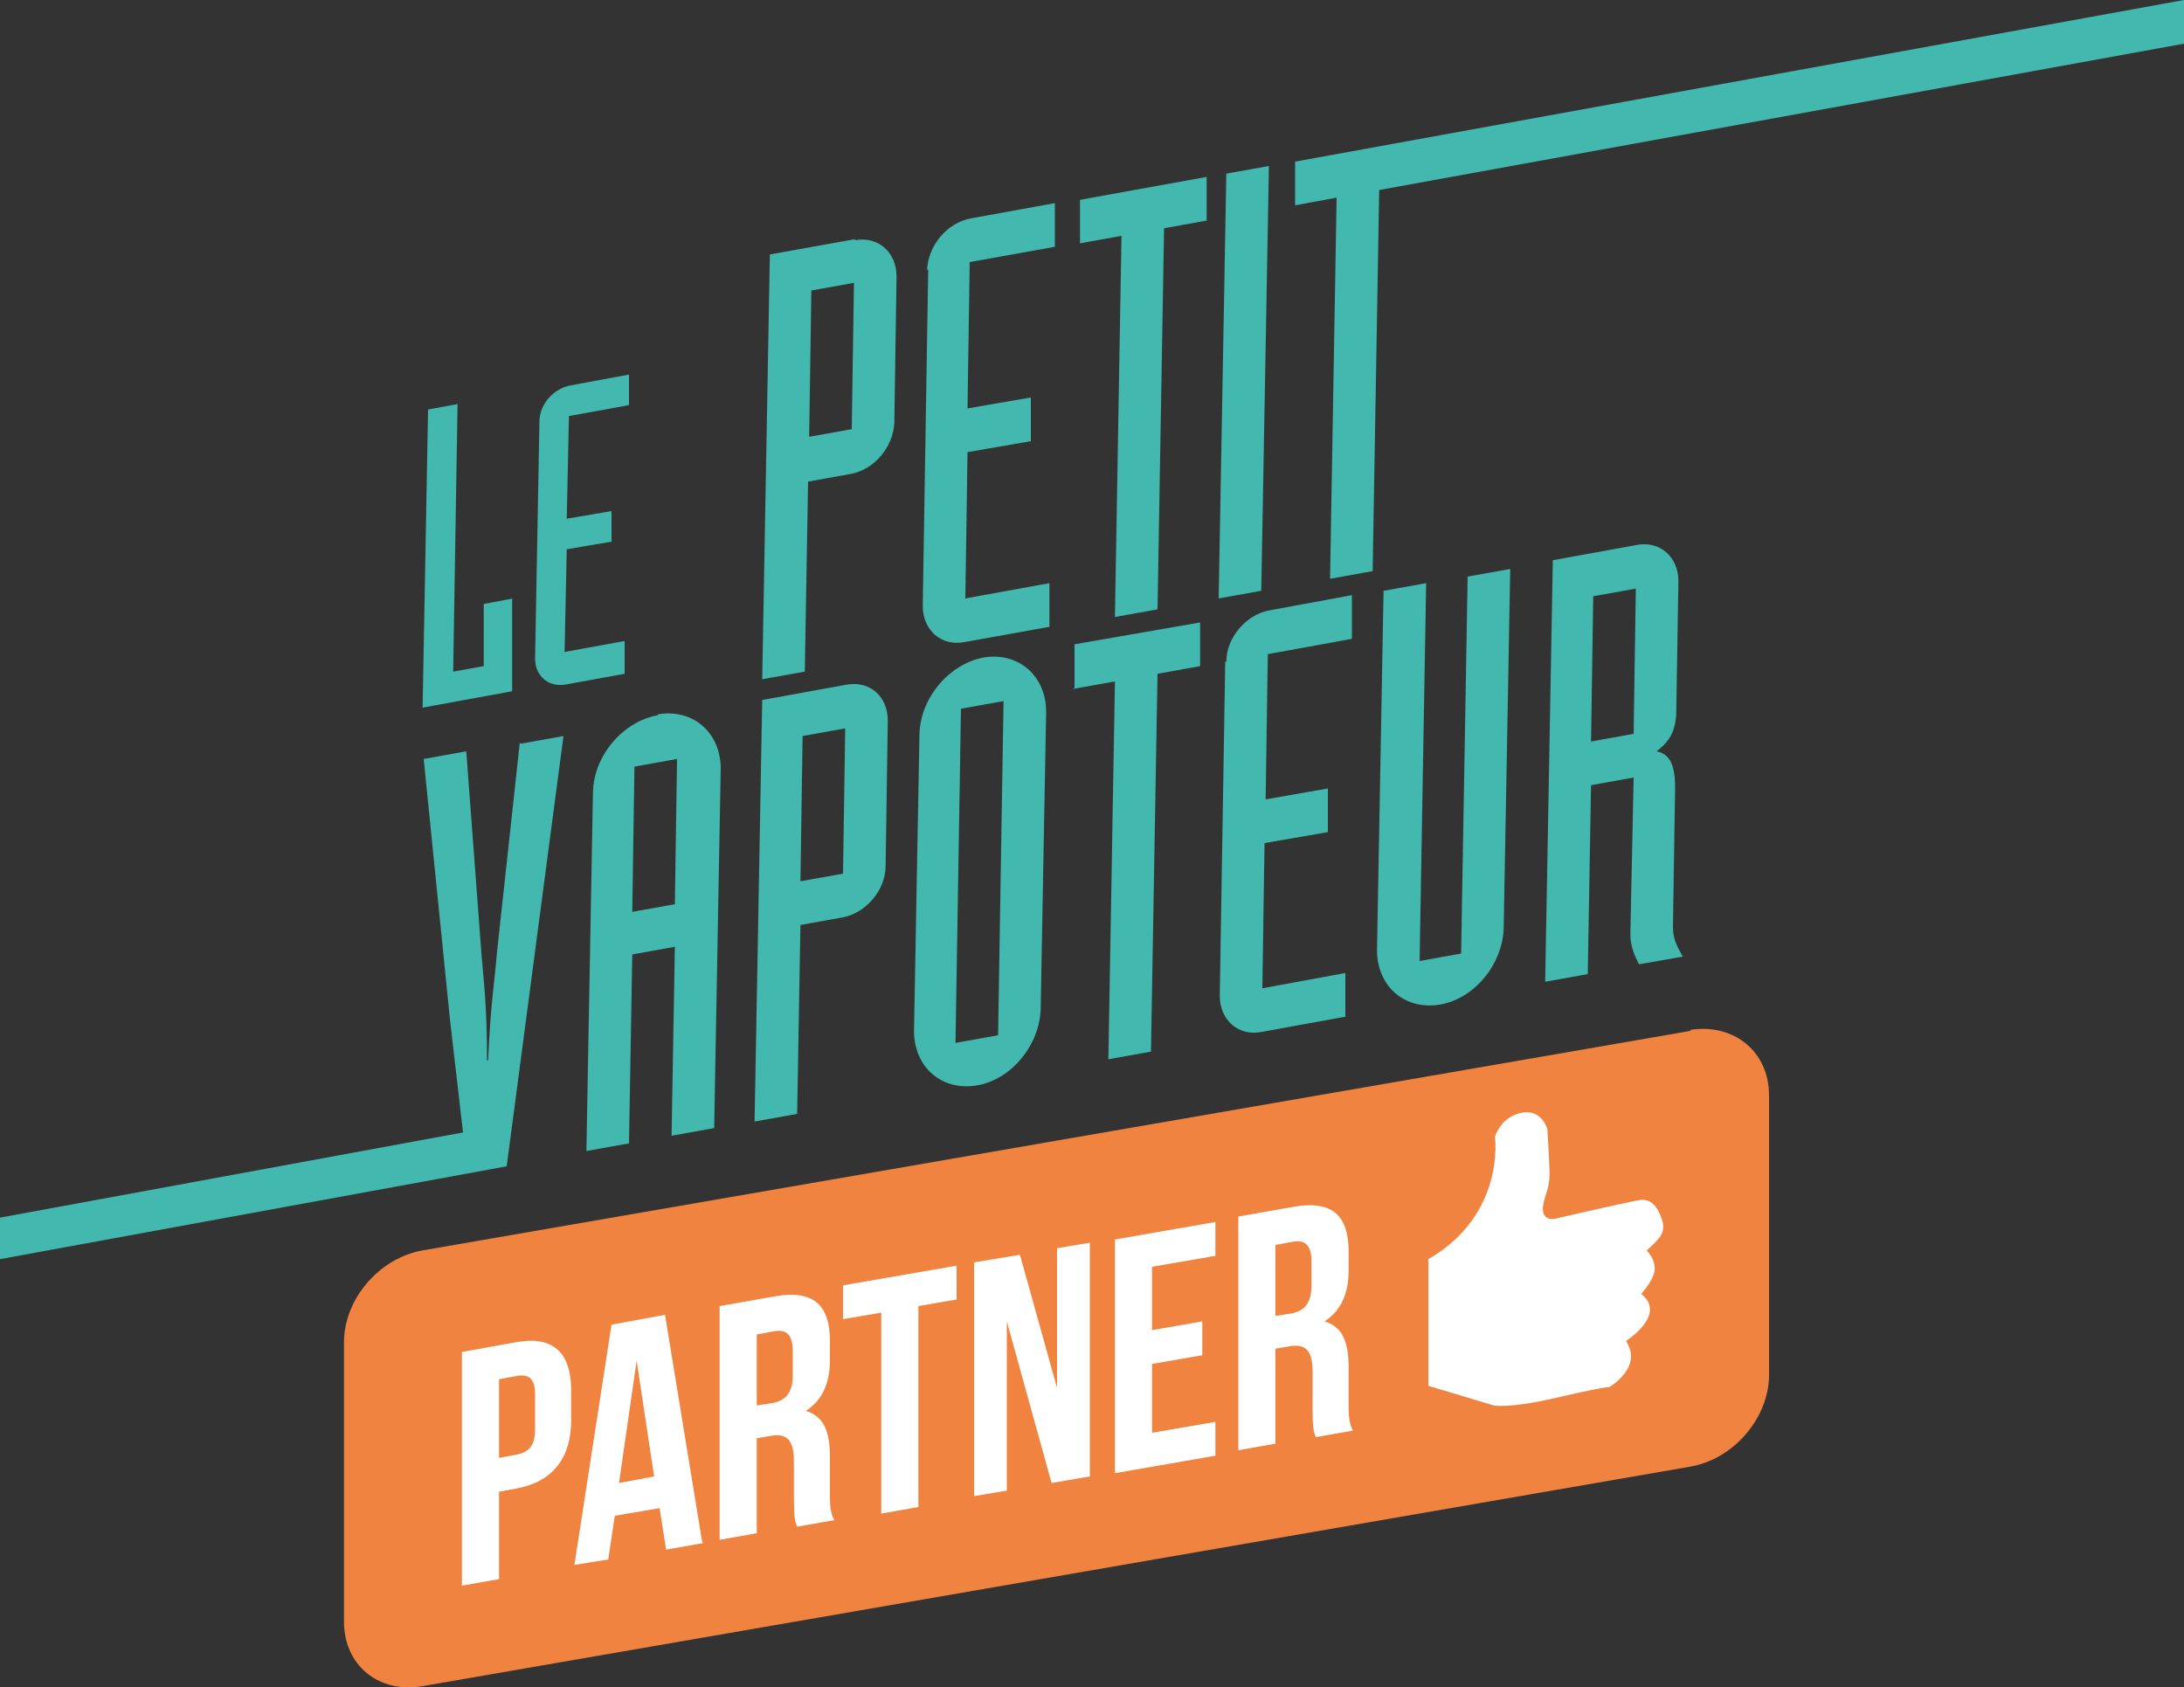
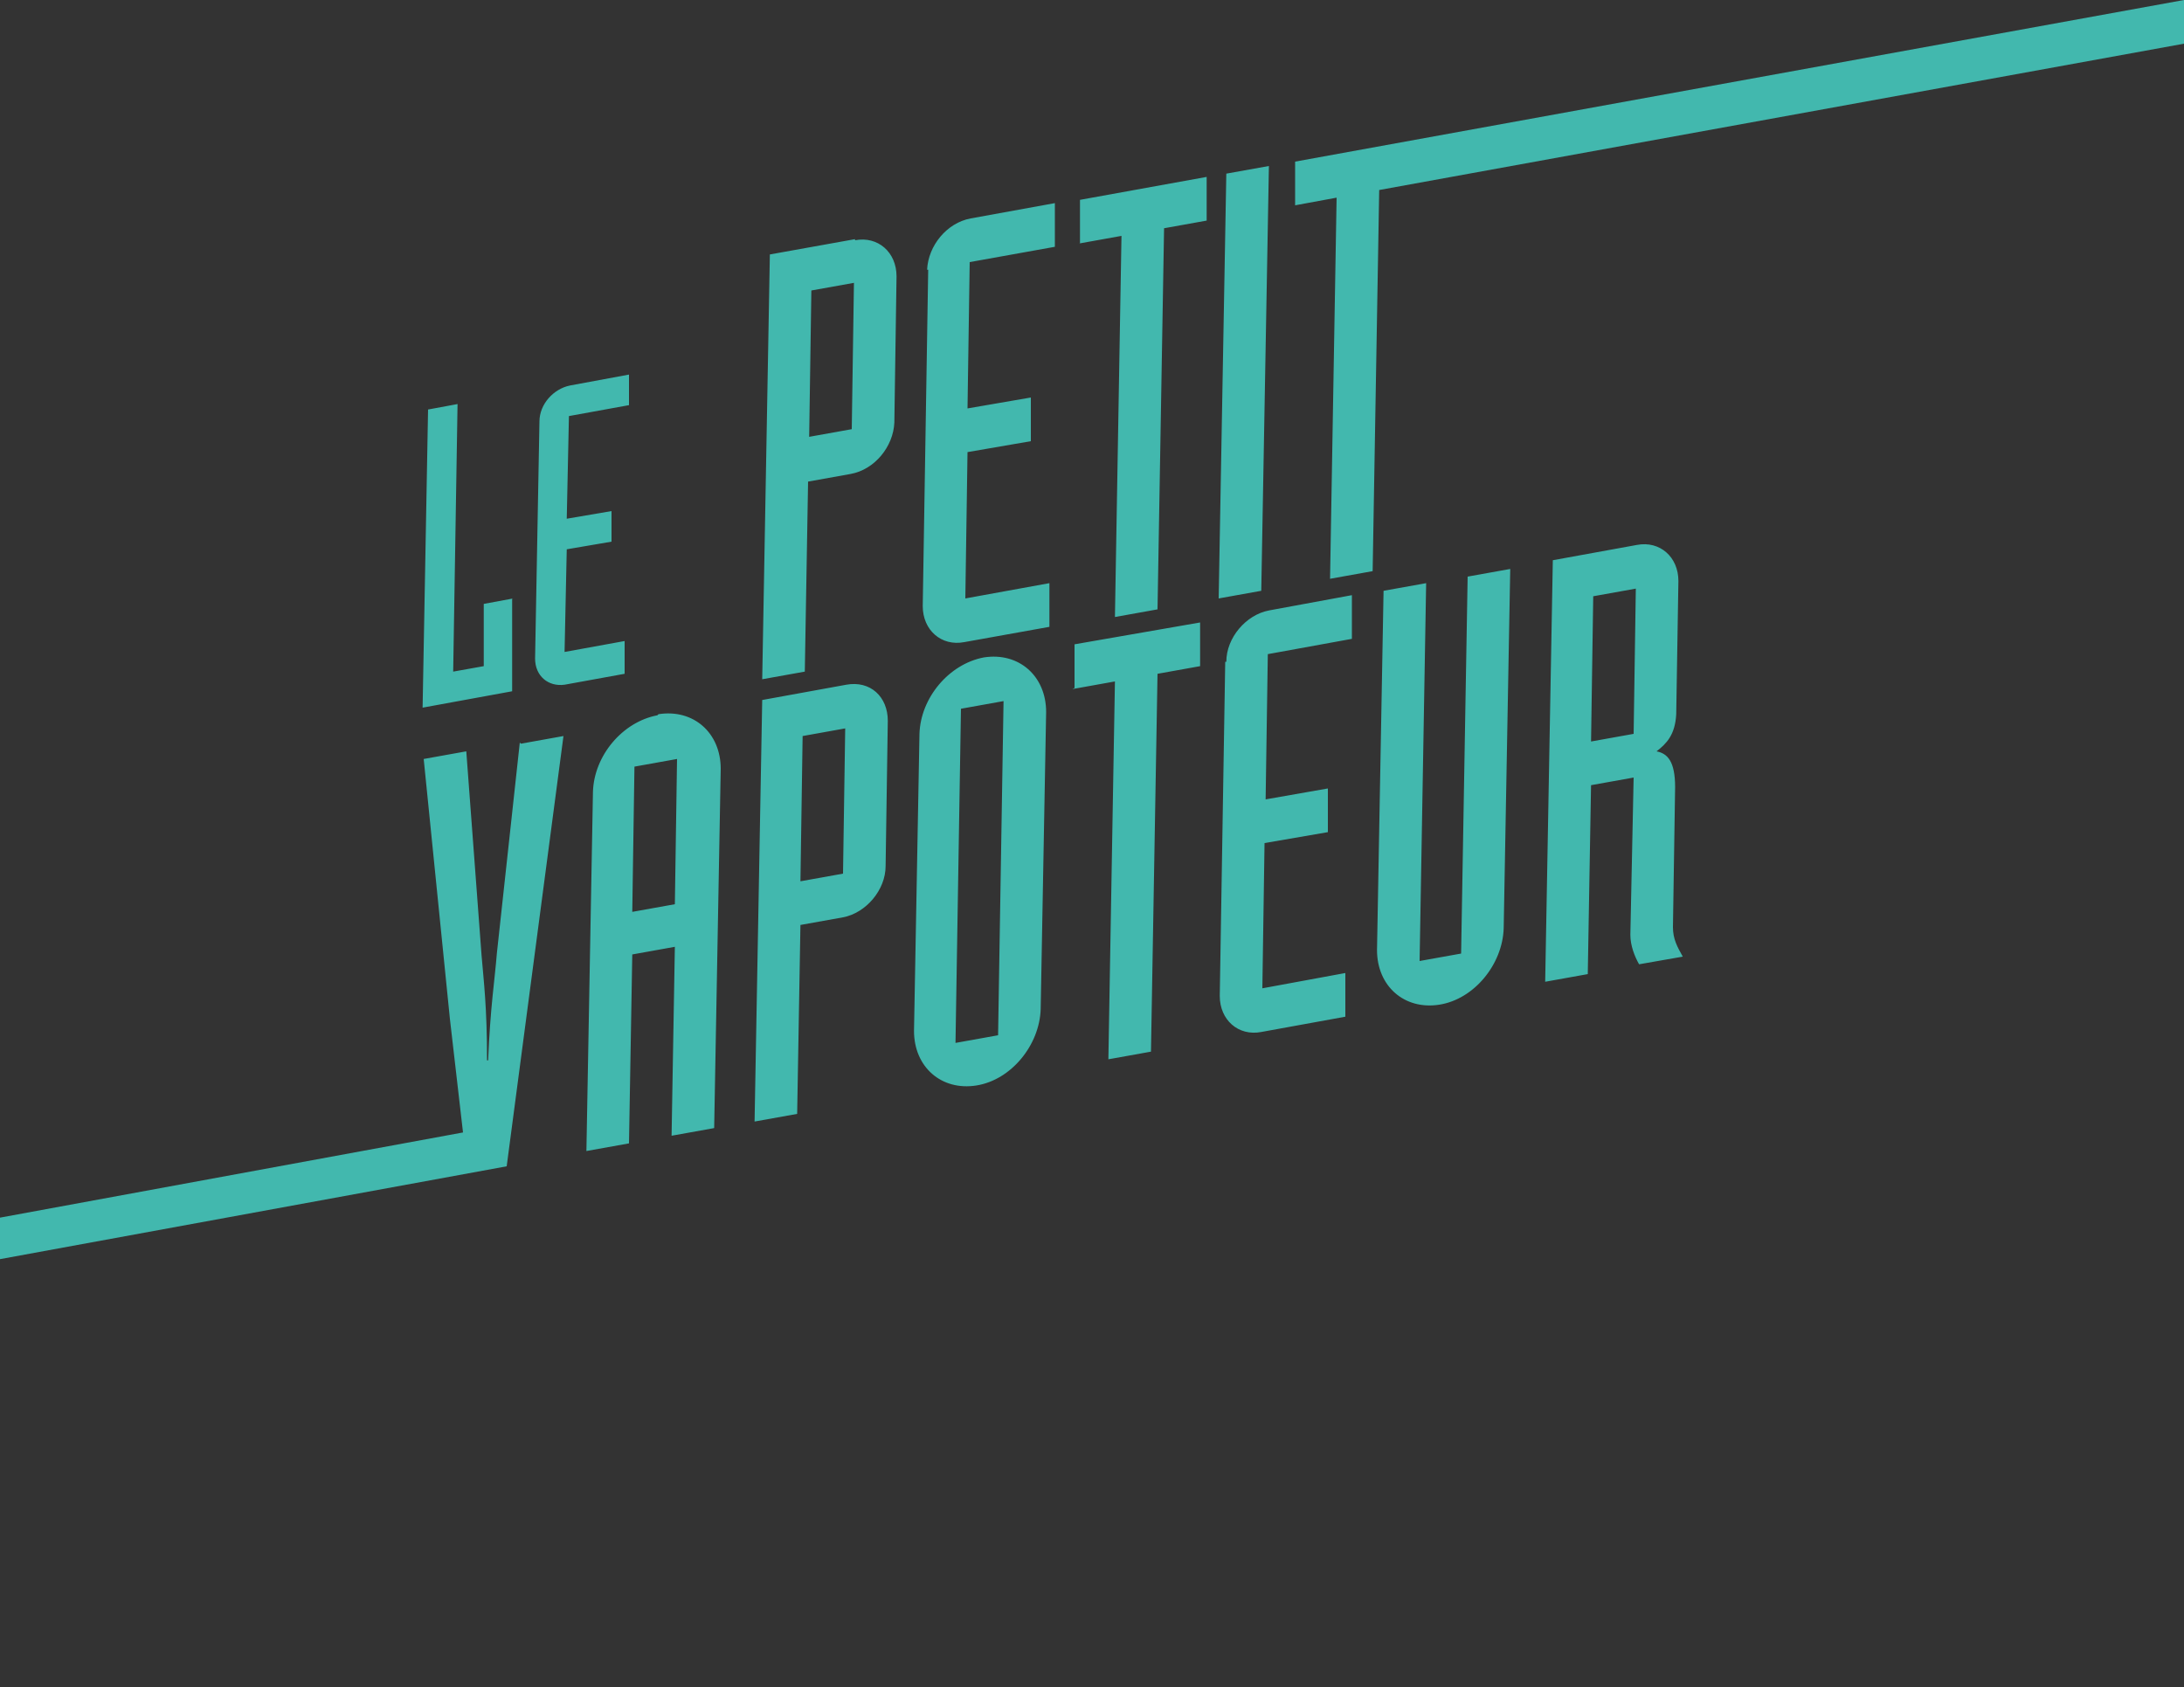
<svg xmlns="http://www.w3.org/2000/svg" id="Calque_1" data-name="Calque 1" version="1.1" viewBox="0 0 200 154.5">
  <rect x="0" y="0" width="200" height="154.5" fill="#333333" stroke="none" />
  <defs>
    <style>
      .cls-1 {
        fill: #42b8ae;
      }

      .cls-1, .cls-2, .cls-3 {
        stroke-width: 0px;
      }

      .cls-2 {
        fill: #fff;
      }

      .cls-3 {
        fill: #f0833f;
      }
    </style>
  </defs>
-   <path class="cls-3" d="M154.8,94.4l-116.1,20.1c-4,.7-7.2,4.5-7.2,8.4v25.6c0,4,3.2,6.6,7.2,5.9l116.1-20.1c4-.7,7.2-4.5,7.2-8.4v-25.6c0-4-3.2-6.6-7.2-6Z" />
-   <path class="cls-2" d="M52.3,127.3v2.8c0,3.4-1.7,5.6-5,6.2l-1.6.3v8l-3.4.6v-21.4l5-.9c3.4-.6,5,1,5,4.4ZM45.7,126.2v7.3l1.6-.3c1.1-.2,1.7-.8,1.7-2.3v-3.2c0-1.5-.6-1.9-1.7-1.7l-1.6.3ZM64.4,141.3l-3.4.6-.6-3.8-4.1.7-.6,4-3.1.5,3.4-22,4.9-.9,3.4,20.8ZM56.7,135.8l3.2-.6-1.6-10.6h0s-1.6,11.1-1.6,11.1ZM73,139.8c-.2-.5-.3-.8-.3-2.6v-3.4c0-2-.7-2.6-2.2-2.3l-1.2.2v8.7l-3.4.6v-21.4l5.1-.9c3.5-.6,5,.8,5,4.1v1.7c0,2.2-.7,3.7-2.2,4.7h0c1.7.5,2.2,2,2.2,4.2v3.3c0,1,0,1.8.4,2.5l-3.4.6ZM69.3,122.1v6.6l1.3-.2c1.3-.2,2-.9,2-2.6v-2.1c0-1.5-.5-2.1-1.7-1.9l-1.6.3ZM77.2,117.7l10.4-1.8v3.1l-3.5.6v18.4l-3.4.6v-18.4l-3.5.6v-3.1h0ZM92.2,121h0v15.5l-3,.5v-21.4l4.2-.7,3.4,12.2h0v-12.8l3-.5v21.4l-3.5.6-4.1-14.8ZM105.5,121.8l4.6-.8v3.1l-4.6.8v6.3l5.8-1v3.1l-9.2,1.6v-21.4l9.2-1.6v3.1l-5.8,1v6ZM120.5,131.6c-.2-.5-.3-.8-.3-2.6v-3.4c0-2-.7-2.6-2.2-2.3l-1.2.2v8.7l-3.4.6v-21.4l5.1-.9c3.5-.6,5,.8,5,4.1v1.7c0,2.2-.7,3.7-2.2,4.7h0c1.7.5,2.2,2,2.2,4.2v3.3c0,1,0,1.8.4,2.5l-3.4.6ZM116.8,113.9v6.6l1.3-.2c1.3-.2,2-.9,2-2.6v-2.1c0-1.5-.5-2.1-1.7-1.9l-1.6.3ZM130.8,115.3v11.6s6,1.8,6,1.8c0,0,1.4.3,5.7-.7s4.9-1,4.9-1c0,0,3.1-1.8,1.5-4.2,1.6-1.1,3.2-2.9,1.4-4.3,1.2-1.5,1.8-2.5.5-4,1.1-1,1.8-1.6,1.4-2.8s-1-2-2.1-1.8c-1.2.2-7.7,1.7-7.7,1.7,0,0-1.7.4-.9-2,.3-.9.4-1.4.4-2.2,0-.7-.2-4-.2-4,0,0-.5-1.9-2.4-1.5-1.9.4-2.4,2.2-2.4,2.2,0,0,1,7.1-6.1,11.2Z" />
  <path class="cls-1" d="M77.5,62.7l-7.7,1.4-.7,38.6,3.9-.7.3-17.3,3.9-.7c2.1-.4,3.9-2.5,3.9-4.7l.2-13.3c0-2.2-1.6-3.7-3.8-3.3ZM77.2,80l-3.9.7.2-13.3,3.9-.7-.2,13.3ZM133.9,87.3l-3.9.7.6-34.6-3.9.7-.6,32.9c0,3.3,2.5,5.5,5.7,5s5.8-3.7,5.9-7l.6-32.9-3.9.7-.6,34.6ZM60.2,65.5c-3.2.6-5.8,3.7-5.9,7l-.6,32.9,3.9-.7.3-17.3,3.9-.7-.3,17.3,3.9-.7.6-32.9c0-3.3-2.5-5.5-5.7-5ZM61.8,82.8l-3.9.7.2-13.3,3.9-.7-.2,13.3ZM153.4,72.1c0-2.4-.7-3.1-1.7-3.3.9-.7,1.7-1.5,1.8-3.4l.2-12.2c0-2.2-1.7-3.7-3.8-3.3l-7.7,1.4-.7,38.6,3.9-.7.3-17.3,3.9-.7-.3,14.4c0,1,.4,2,.8,2.7l4-.7c-.5-.9-.9-1.6-.9-2.7l.2-12.9ZM149.6,67.2l-3.9.7.2-13.3,3.9-.7-.2,13.3ZM78.3,21.9l-7.8,1.4-.7,38.9,3.9-.7.3-17.4,3.9-.7c2.2-.4,3.9-2.5,4-4.7l.2-13.4c0-2.2-1.7-3.7-3.8-3.3ZM78,39.3l-3.9.7.2-13.4,3.9-.7-.2,13.4ZM85,24.7l-.5,30.8c0,2.2,1.7,3.7,3.8,3.3l7.8-1.4v-4c0,0-7.7,1.4-7.7,1.4l.2-13.4,5.8-1v-4c0,0-5.8,1-5.8,1l.2-13.4,7.8-1.4v-4c0,0-7.7,1.4-7.7,1.4-2.2.4-3.9,2.5-4,4.7ZM90.1,60.2c-3.2.6-5.8,3.7-5.9,7l-.5,27.2c0,3.3,2.5,5.5,5.7,5s5.8-3.7,5.9-7l.5-27.2c0-3.3-2.5-5.5-5.7-5ZM91.4,94.8l-3.9.7.5-30.6,3.9-.7-.5,30.6ZM116.2,15.2l-3.9.7-.7,38.9,3.9-.7.7-38.9ZM98.8,22.3l3.9-.7-.6,34.9,3.9-.7.6-34.9,3.9-.7v-4c0,0-11.6,2.1-11.6,2.1v4ZM112.2,60.6l-.5,30.6c0,2.2,1.7,3.7,3.8,3.3l7.7-1.4v-4c0,0-7.6,1.4-7.6,1.4l.2-13.3,5.8-1v-4c0,0-5.7,1-5.7,1l.2-13.3,7.7-1.4v-4c0,0-7.6,1.4-7.6,1.4-2.1.4-3.9,2.5-3.9,4.7ZM98.2,63.1l3.9-.7-.6,34.6,3.9-.7.6-34.6,3.9-.7v-4c0,0-11.5,2-11.5,2v4ZM57.2,58.7l-5.5,1,.2-9.4,4.1-.7v-2.8s-4.1.7-4.1.7l.2-9.4,5.5-1v-2.8s-5.4,1-5.4,1c-1.5.3-2.8,1.7-2.8,3.3l-.4,21.7c0,1.6,1.2,2.6,2.7,2.4l5.5-1v-2.8ZM47,54.8l-2.7.5v5.7c0,0-2.8.5-2.8.5l.4-24.5-2.7.5-.5,27.3,8.2-1.5v-8.5ZM47.6,68l-2.1,19.3c-.2,2.5-.6,4.9-.8,9.8h-.1c0-4.9-.3-7.2-.5-9.6l-1.4-18.7-3.9.7,2.4,23.8,1.2,10.4L0,111.5v3.8l46.4-8.5h0c0,0,5.2-39.4,5.2-39.4l-3.9.7ZM118.6,14.8v4c0,0,3.8-.7,3.8-.7l-.6,34.9,3.9-.7.6-34.9L200,4V0l-81.4,14.8Z" />
</svg>